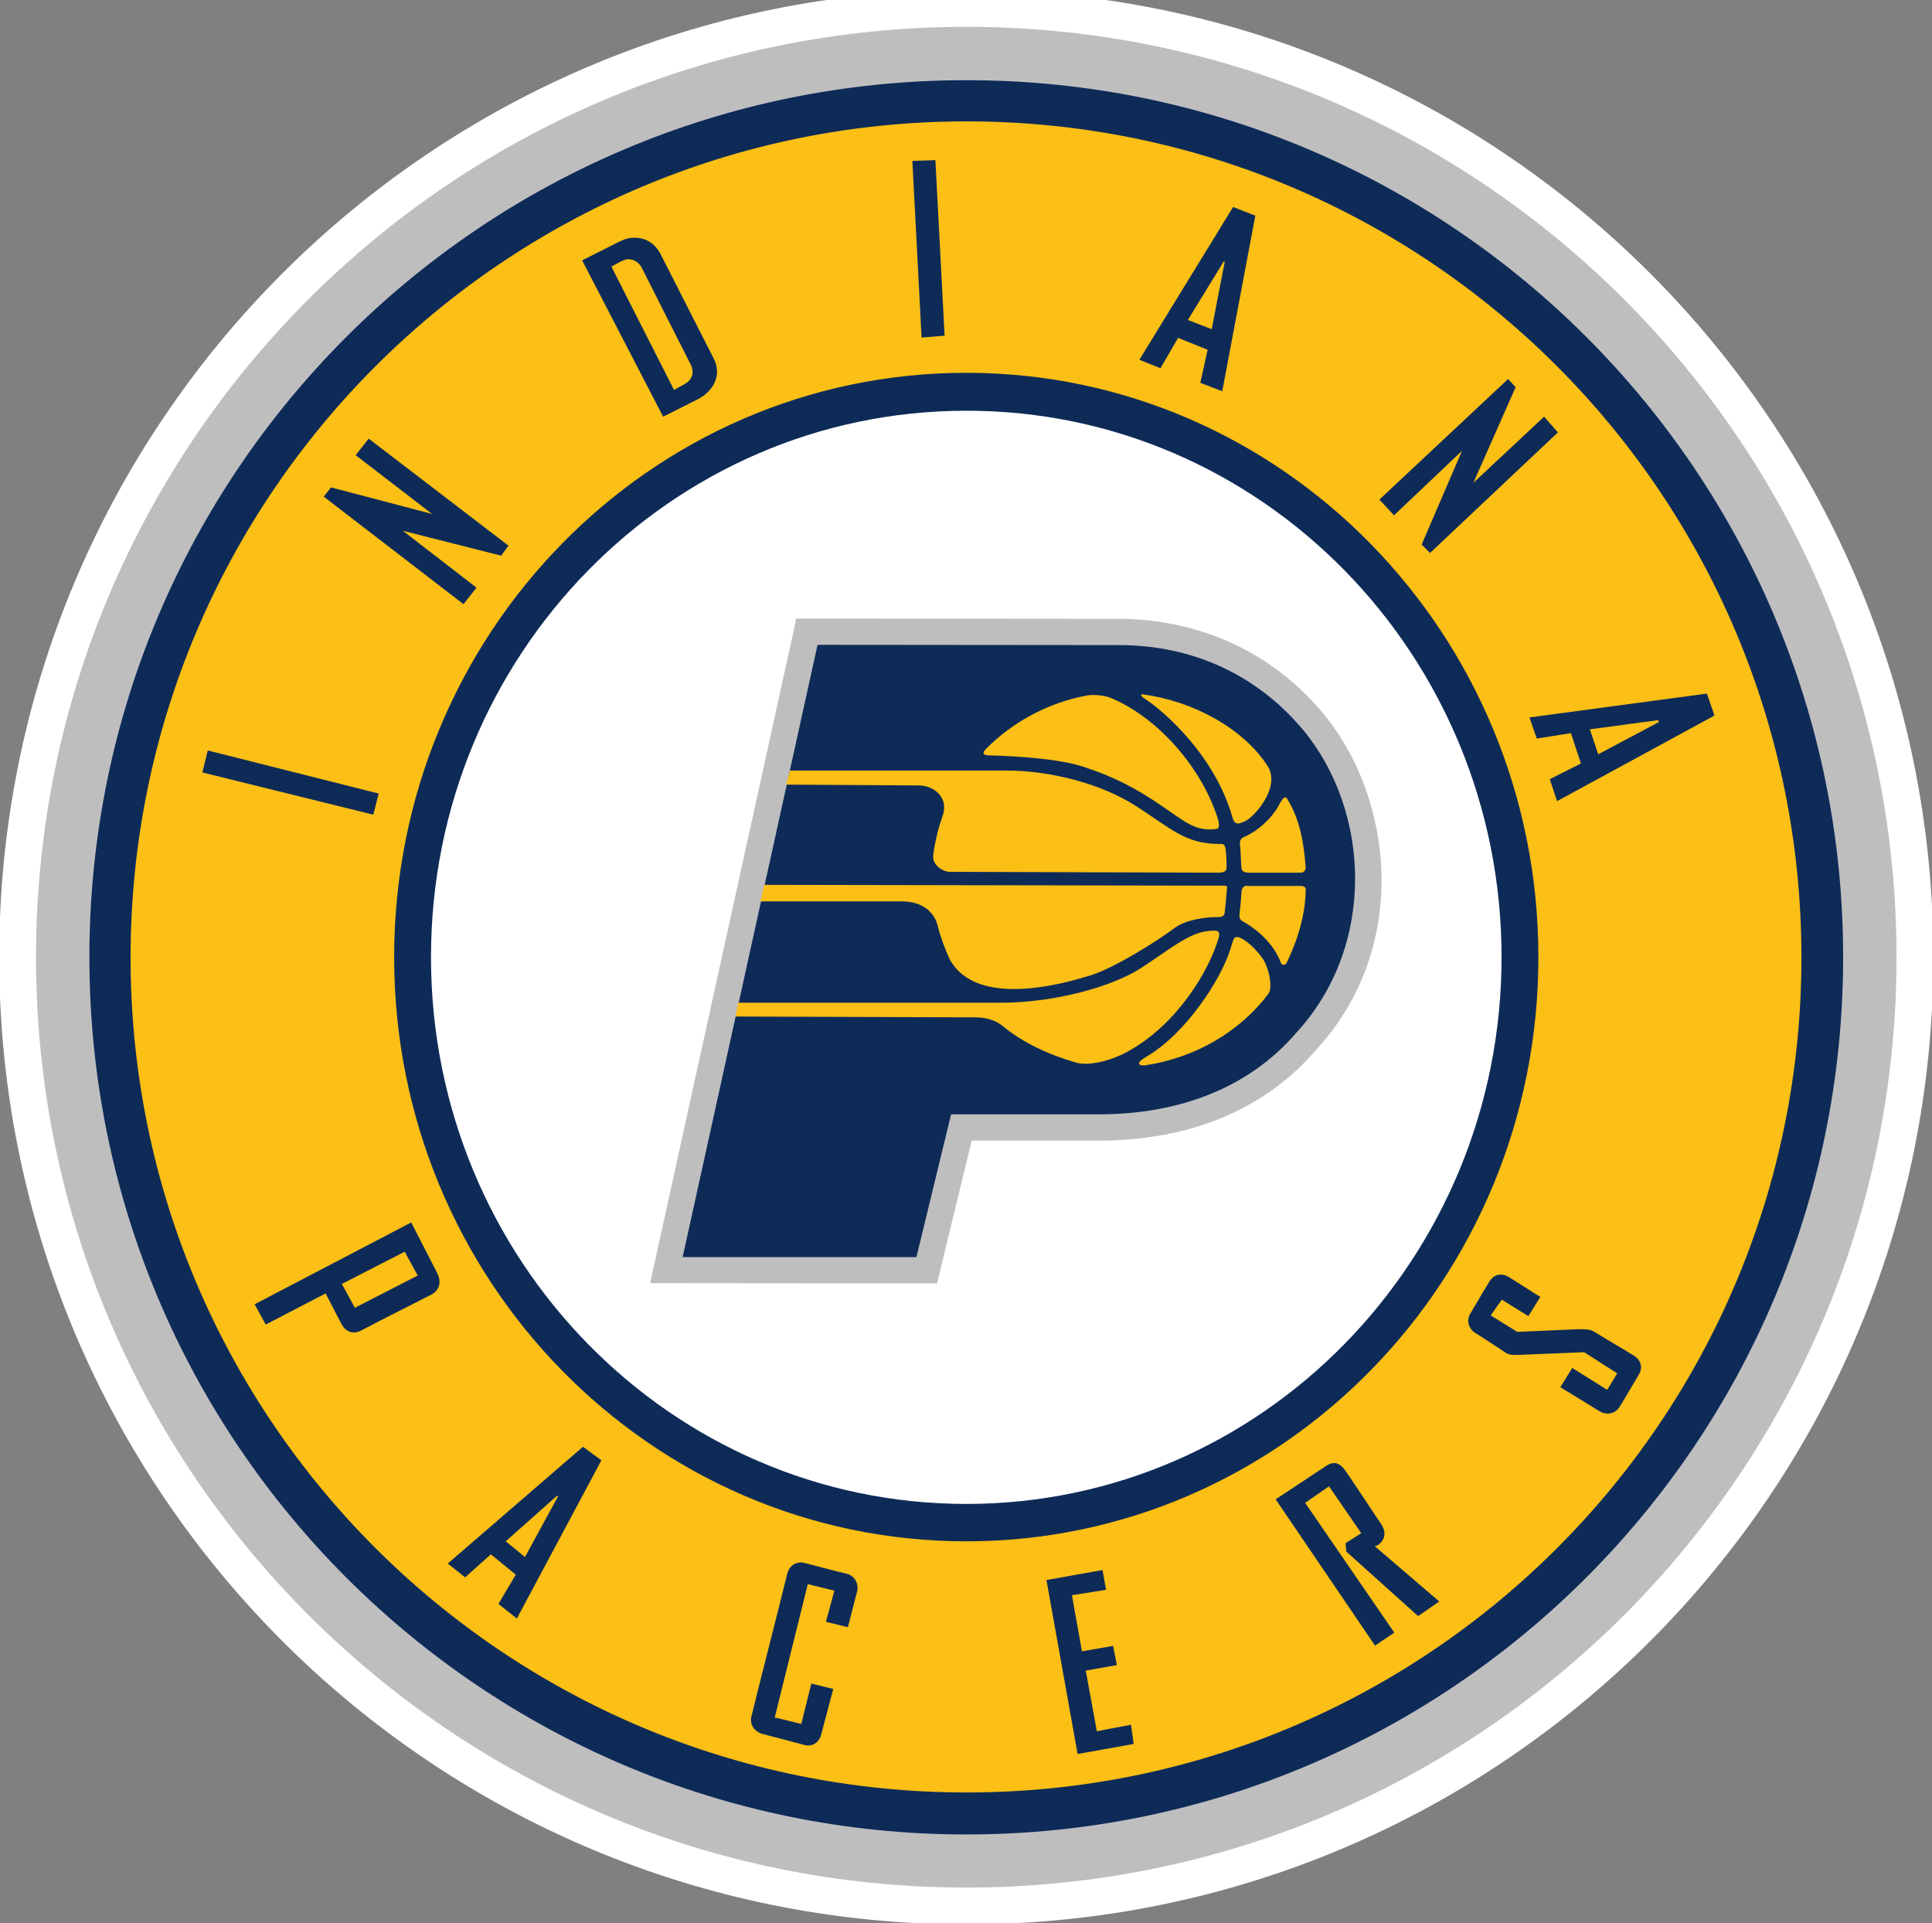
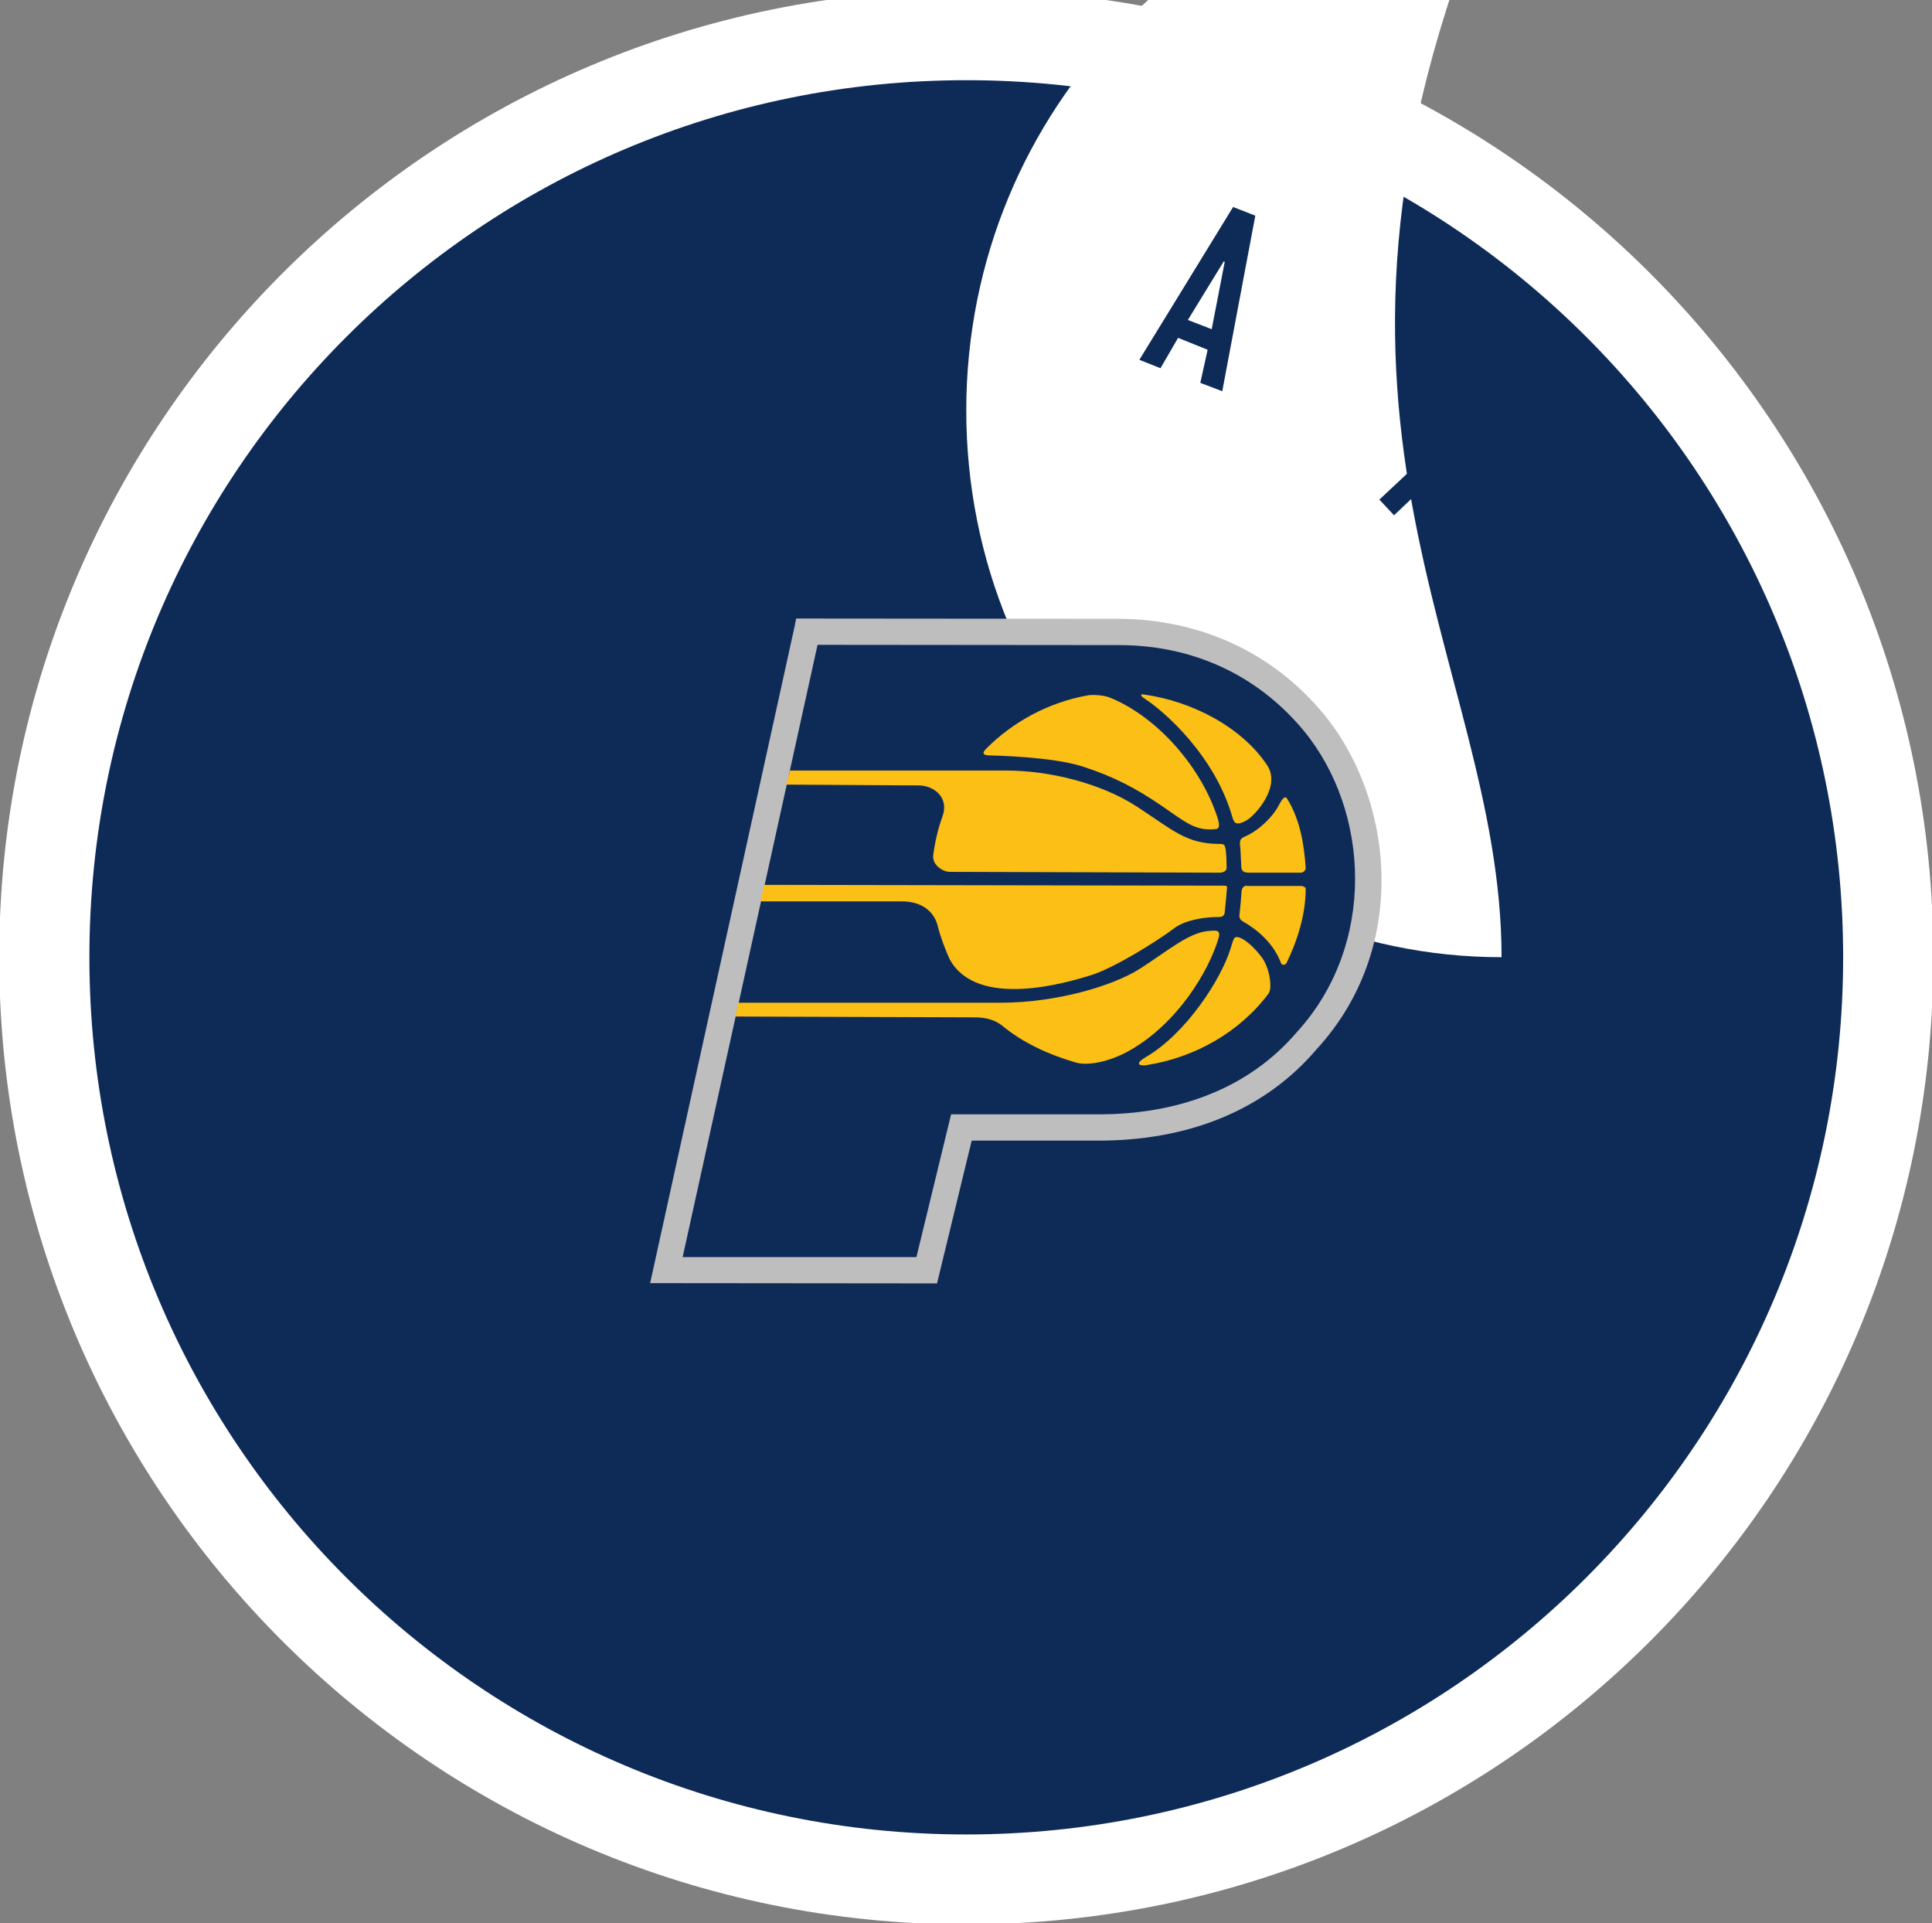
<svg xmlns="http://www.w3.org/2000/svg" xmlns:xlink="http://www.w3.org/1999/xlink" version="1.1" id="Layer_1" x="0px" y="0px" viewBox="0 0 713.2 709.8" style="enable-background:new 0 0 713.2 709.8;" xml:space="preserve">
  <rect x="0" y="0" width="713.2" height="709.8" fill="#808080" stroke="none" />
  <style type="text/css">
	.st0{clip-path:url(#SVGID_00000124150136287563264950000004335032284684921475_);fill:#FFFFFF;}
	.st1{clip-path:url(#SVGID_00000124150136287563264950000004335032284684921475_);fill:#BFBEBF;}
	.st2{clip-path:url(#SVGID_00000124150136287563264950000004335032284684921475_);fill:#0E2B58;}
	.st3{clip-path:url(#SVGID_00000124150136287563264950000004335032284684921475_);fill:#FBBF15;}
</style>
  <g>
    <defs>
      <rect id="SVGID_1_" x="-27.3" y="-30.7" width="768" height="768" />
    </defs>
    <clipPath id="SVGID_00000182491764368271387710000006262457688096559510_">
      <use xlink:href="#SVGID_1_" style="overflow:visible;" />
    </clipPath>
    <path style="clip-path:url(#SVGID_00000182491764368271387710000006262457688096559510_);fill:#FFFFFF;" d="M713.7,353.3   c0,197.2-159.8,357-357,357c-197.2,0-357-159.8-357-357c0-197.1,159.8-357,357-357C553.8-3.7,713.7,156.1,713.7,353.3" />
-     <path style="clip-path:url(#SVGID_00000182491764368271387710000006262457688096559510_);fill:#BFBEBF;" d="M700.1,353.3   c0,189.7-153.7,343.4-343.4,343.4C167,696.7,13.3,542.9,13.3,353.3C13.3,163.6,167,9.9,356.7,9.9   C546.3,9.9,700.1,163.6,700.1,353.3" />
    <path style="clip-path:url(#SVGID_00000182491764368271387710000006262457688096559510_);fill:#0E2B58;" d="M680.4,353.3   c0,178.8-144.9,323.8-323.7,323.8c-178.8,0-323.7-145-323.7-323.8c0-178.8,144.9-323.7,323.7-323.7   C535.5,29.5,680.4,174.5,680.4,353.3" />
-     <path style="clip-path:url(#SVGID_00000182491764368271387710000006262457688096559510_);fill:#FBBF15;" d="M356.8,44.8   C186.4,44.8,48.2,183,48.2,353.4c0,170.4,138.2,308.2,308.6,308.2c170.4,0,308.2-137.8,308.2-308.2C665,183,527.2,44.8,356.8,44.8    M356.8,154.1c110,0,198.9,89.3,198.9,199.3c0,110-88.9,198.9-198.9,198.9c-110,0-199.3-88.9-199.3-198.9   C157.5,243.4,246.8,154.1,356.8,154.1" />
-     <path style="clip-path:url(#SVGID_00000182491764368271387710000006262457688096559510_);fill:#0E2B58;" d="M567.9,353.3   c0,119.1-94.6,215.6-211.2,215.6c-116.6,0-211.2-96.5-211.2-215.6S240,137.6,356.7,137.6C473.3,137.6,567.9,234.2,567.9,353.3" />
-     <path style="clip-path:url(#SVGID_00000182491764368271387710000006262457688096559510_);fill:#FFFFFF;" d="M554.3,353.3   c0,111.4-88.5,201.8-197.6,201.8c-109.1,0-197.6-90.3-197.6-201.8c0-111.4,88.5-201.7,197.6-201.7   C465.8,151.5,554.3,241.8,554.3,353.3" />
+     <path style="clip-path:url(#SVGID_00000182491764368271387710000006262457688096559510_);fill:#FFFFFF;" d="M554.3,353.3   c-109.1,0-197.6-90.3-197.6-201.8c0-111.4,88.5-201.7,197.6-201.7   C465.8,151.5,554.3,241.8,554.3,353.3" />
    <path style="clip-path:url(#SVGID_00000182491764368271387710000006262457688096559510_);fill:#0E2B58;" d="M345.3,59.1l-8.5,0.3   l3.4,65.2l8.5-0.7L345.3,59.1z M455.2,76.4l-34.6,56.4l7.8,3.1l6.5-11.2l10.9,4.4l-2.7,12.2l8.1,3.1l12.2-64.8L455.2,76.4z    M232.2,87.9c-1.5,0.3-3,1-4.4,1.7l-12.9,6.5l29.9,57.7l12.9-6.5c5.3-2.7,9-8.6,5.8-14.9c-8.1-15.9-11.6-22.8-19.7-38.7   C241.2,88.7,236.6,87.2,232.2,87.9 M231.5,95.7c2.1-0.2,4.3,1,5.4,3.1c6.7,13.2,11.3,22.5,18,35.6c1.4,2.7,1,5.7-2.4,7.5l-3.7,2   l-23.1-45.5l3.7-2C230.2,96.1,230.8,95.8,231.5,95.7 M451.8,96.4l0.3,0.3l-4.8,24.8l-8.8-3.4L451.8,96.4z M556.7,139.9l-47.5,44.5   l5.4,5.8l25.1-23.8L524.8,201l3.1,3.1l47.2-44.5l-5.1-5.8l-26.1,24.4l15.6-35.3L556.7,139.9z M136.1,161.9l-4.8,6.1l28.2,21.7   l-37.3-9.8l-2.7,3.4l51.6,39.7l4.8-6.1l-27.2-21l36.3,9.2l2.7-3.7L136.1,161.9z M630.1,256l-65.5,8.8l2.7,7.8l12.6-2l3.7,11.2   l-11.5,5.8l2.7,8.1l58.1-31.6L630.1,256z M612.1,265.8l0.3,0.7L590,278.4l-3.1-9.2L612.1,265.8z M76.7,277l-2,8.1l63.1,15.6l2-7.8   L76.7,277z M151.8,451.2L94,481.4l4.1,7.5l22.1-11.5l5.8,11.2c1.7,3.2,4.5,4,7.5,2.4c10.3-5.4,15.5-7.9,25.8-13.2   c2.8-1.5,3.9-4.5,2-8.1L151.8,451.2z M149.4,462l4.8,8.8L131,482.7l-4.8-8.8L149.4,462z M553.3,470.5c-1.3,0.2-2.5,1-3.4,2.4   c-2.7,4.3-4.5,7.6-7.1,11.9c-1.6,2.5-0.6,5.7,1.7,7.1c4.9,3.1,6.9,4.5,11.5,7.5c1.3,0.8,2.7,0.7,4.4,0.7l24.4-1l12.2,7.8l-3.7,6.1   l-12.9-8.1l-4.4,7.1l14.3,8.8c2.9,1.8,6,0.9,7.5-1.4c2.6-4.2,4.5-7.6,7.1-11.9c1.7-2.7,0.8-5.6-1.7-7.1c-6.1-3.8-8.5-5-14.6-8.8   c-1.6-1-3.5-1-5.8-1l-22.7,1l-9.8-6.1l4.1-5.8l9.8,6.1l4.4-7.1l-11.2-7.1C556.1,470.7,554.6,470.3,553.3,470.5 M215.2,534   l-49.9,43.1l6.4,5.1l9.5-8.5l9.2,7.5L184,592l6.8,5.4l31.2-58.4L215.2,534z M493.3,540.1c-1.3-0.3-2.8,0.2-4.4,1.4l-18,11.9   l36.7,54l7.1-4.8l-32.9-47.9l8.8-6.1l11.9,17.3l-5.8,3.7l0.3,3.1l26.5,23.8l7.8-5.4l-23.8-20.4l1-0.3c2.6-1.7,3.5-4.7,1.4-7.8   c-5-7.4-8.1-12.3-13.2-19.7C495.8,541.6,494.6,540.4,493.3,540.1 M205.7,552l0.3,0.3l-12.2,22.4l-7.1-5.8L205.7,552z M294.7,576.8   c-2,0.3-3.5,1.8-4.1,4.1c-5.1,20.7-8.1,31.9-13.2,52.6c-0.8,3.1,1.2,5.7,4.1,6.5c5.9,1.5,9.8,2.6,15.6,4.1c2.8,0.7,5.4-1,6.1-4.1   l4.4-16.6l-8.1-2l-3.7,14.9l-9.8-2.4l12.2-49.2l9.8,2.4l-3.1,11.5l8.1,2l3.4-13.2c0.7-2.9-0.9-5.7-3.7-6.5   c-5.9-1.4-10.1-2.6-16-4.1C296,576.6,295.3,576.7,294.7,576.8 M407,579.5l-20.7,3.7l11.5,64.2l20.7-3.7l-1-7.1l-12.6,2.4l-4.1-22.4   l11.5-2l-1.4-7.1l-11.5,2l-3.7-20.7l12.6-2L407,579.5z" />
    <path style="clip-path:url(#SVGID_00000182491764368271387710000006262457688096559510_);fill:#BFBEBF;" d="M293.4,230.9L240,473.6   l105.9,0.1c0,0,11.7-48.2,12.8-52.7c4.5,0,45.9,0,45.9,0c34.3,0.2,62.4-11.4,81.4-33.7c34.6-37.6,28.5-92.6,2.5-123.9   c-18.6-22.5-45.5-34.9-75.6-35l-119-0.1L293.4,230.9" />
    <path style="clip-path:url(#SVGID_00000182491764368271387710000006262457688096559510_);fill:#BFBEBF;" d="M486.2,265.4   c-18.1-21.8-44-33.8-73.1-33.8l-116.5-0.1L244,470.4l99.4,0.1l12.8-52.6c13.4,0,48.5,0,48.4,0c33.3,0.2,60.6-11,79-32.6   C517.1,348.8,511.2,295.7,486.2,265.4" />
    <path style="clip-path:url(#SVGID_00000182491764368271387710000006262457688096559510_);fill:#0E2B58;" d="M351.1,411.3L338.3,464   l-86.3,0L301.8,238l111.2,0.1c27.7,0,51.4,11.3,68.2,31.5c24.6,29.8,27,79.2-2.5,111.4c-18.1,21.2-44.7,30.5-74,30.3L351.1,411.3" />
    <path style="clip-path:url(#SVGID_00000182491764368271387710000006262457688096559510_);fill:#FBBF15;" d="M422,256.3   c-1-0.1-1.1,0.4,0.3,1.4c7.7,4.9,26.2,21.4,32.6,43.8c0.7,2.6,1.7,3.2,5.1,1.4c3.3-1.8,13-12.5,7.8-20.4   C458.7,268.7,440.4,258.8,422,256.3 M401.3,256.7c-14.3,2.6-27.5,9.8-37.3,19.7c-1.2,1.2-1.6,2.3,1,2.4c2.7,0.1,23.3,0.5,34.6,4.1   c11.5,3.7,19.8,8.1,28.9,14.3c9.1,6.2,12.7,9.7,20.4,8.8c1.6-0.2,1.3-2.2,0-5.8c-6.6-18.6-22.6-36.1-39.4-42.8   C406.9,256.4,402.5,256.4,401.3,256.7 M291.6,284.5l-1.4,5.1l48.9,0.3c5.6,0,11.4,4.4,8.8,11.5c-1.6,4.4-2.8,9.5-3.4,14.3   c-0.4,3.7,3.7,6.1,6.1,6.1l99.5,0.3c1.8,0,2.7-0.8,2.7-1.7s0-4.1-0.3-6.5c-0.3-2.2-0.6-2.4-2.4-2.4c-12.4,0-17.6-5.5-30.6-13.9   c-13-8.4-31.8-13.2-48.2-13.2H291.6z M474.6,294.3c-0.9-0.1-1.8,1.6-2.4,2.7c-2.3,4.5-7.5,9.6-12.9,11.9c-2.2,0.9-1.5,2.8-1.4,4.4   c0.1,1.7,0.2,4.7,0.3,6.1c0,1.4,0.2,2.7,2.7,2.7h19.4c0.9,0,1.7-1,1.7-1.7c-0.6-9.1-2.2-18.1-6.8-25.5   C474.9,294.5,474.9,294.4,474.6,294.3 M282.1,326.6l-1.4,6.1H333c7.5,0,12,4,13.2,9.2c1,4,2.7,8.5,4.4,12.2   c10.2,18.5,43.3,8.6,52.3,5.8c8.4-2.7,23.5-12,30.6-17.3c4.1-3.1,11.1-4,14.9-4.1c1.6-0.1,3.4,0.4,3.7-1.7c0.2-2,0.6-5.6,0.7-7.5   c0.1-1.9,0.7-2.4-1-2.4L282.1,326.6z M460.3,326.9c-1.1,0-2,0.9-2,2.4c-0.1,1.9-0.5,6.4-0.7,7.8c-0.2,1.4-0.1,2.3,1.4,3.1   c4.6,2.6,11.1,7.7,13.9,15.3c0.4,1,1.7,0.6,2,0c4-8.2,7.1-17.9,7.1-27.5c0-0.5-0.9-1-1.7-1H460.3z M446.4,343.6   c-7.5,0.5-15.2,7.3-25.5,13.9c-10.3,6.6-31.4,12.6-51.3,12.6h-97.1l-1,5.1l88.3,0.3c3.9,0,7.5,0.9,10.2,3.1   c7.5,6.2,16.9,10.6,27.2,13.6c4.6,1.3,12.6-0.4,19.7-4.4c17.7-10,29.2-29.1,32.9-41.4C450.8,343.1,448.9,343.4,446.4,343.6    M456.3,345.9c-0.8,0.1-1,0.8-2,4.1c-3.5,11.5-16.5,31.5-31.2,40.1c-4.9,2.9-1.8,3.3-0.3,3.1c18.2-2.7,34.9-12.3,45.5-26.5   c1.5-2.1,0.3-9.5-2.4-13.2c-2.7-3.7-6.2-6.8-8.5-7.5C456.9,345.8,456.5,345.9,456.3,345.9" />
  </g>
</svg>